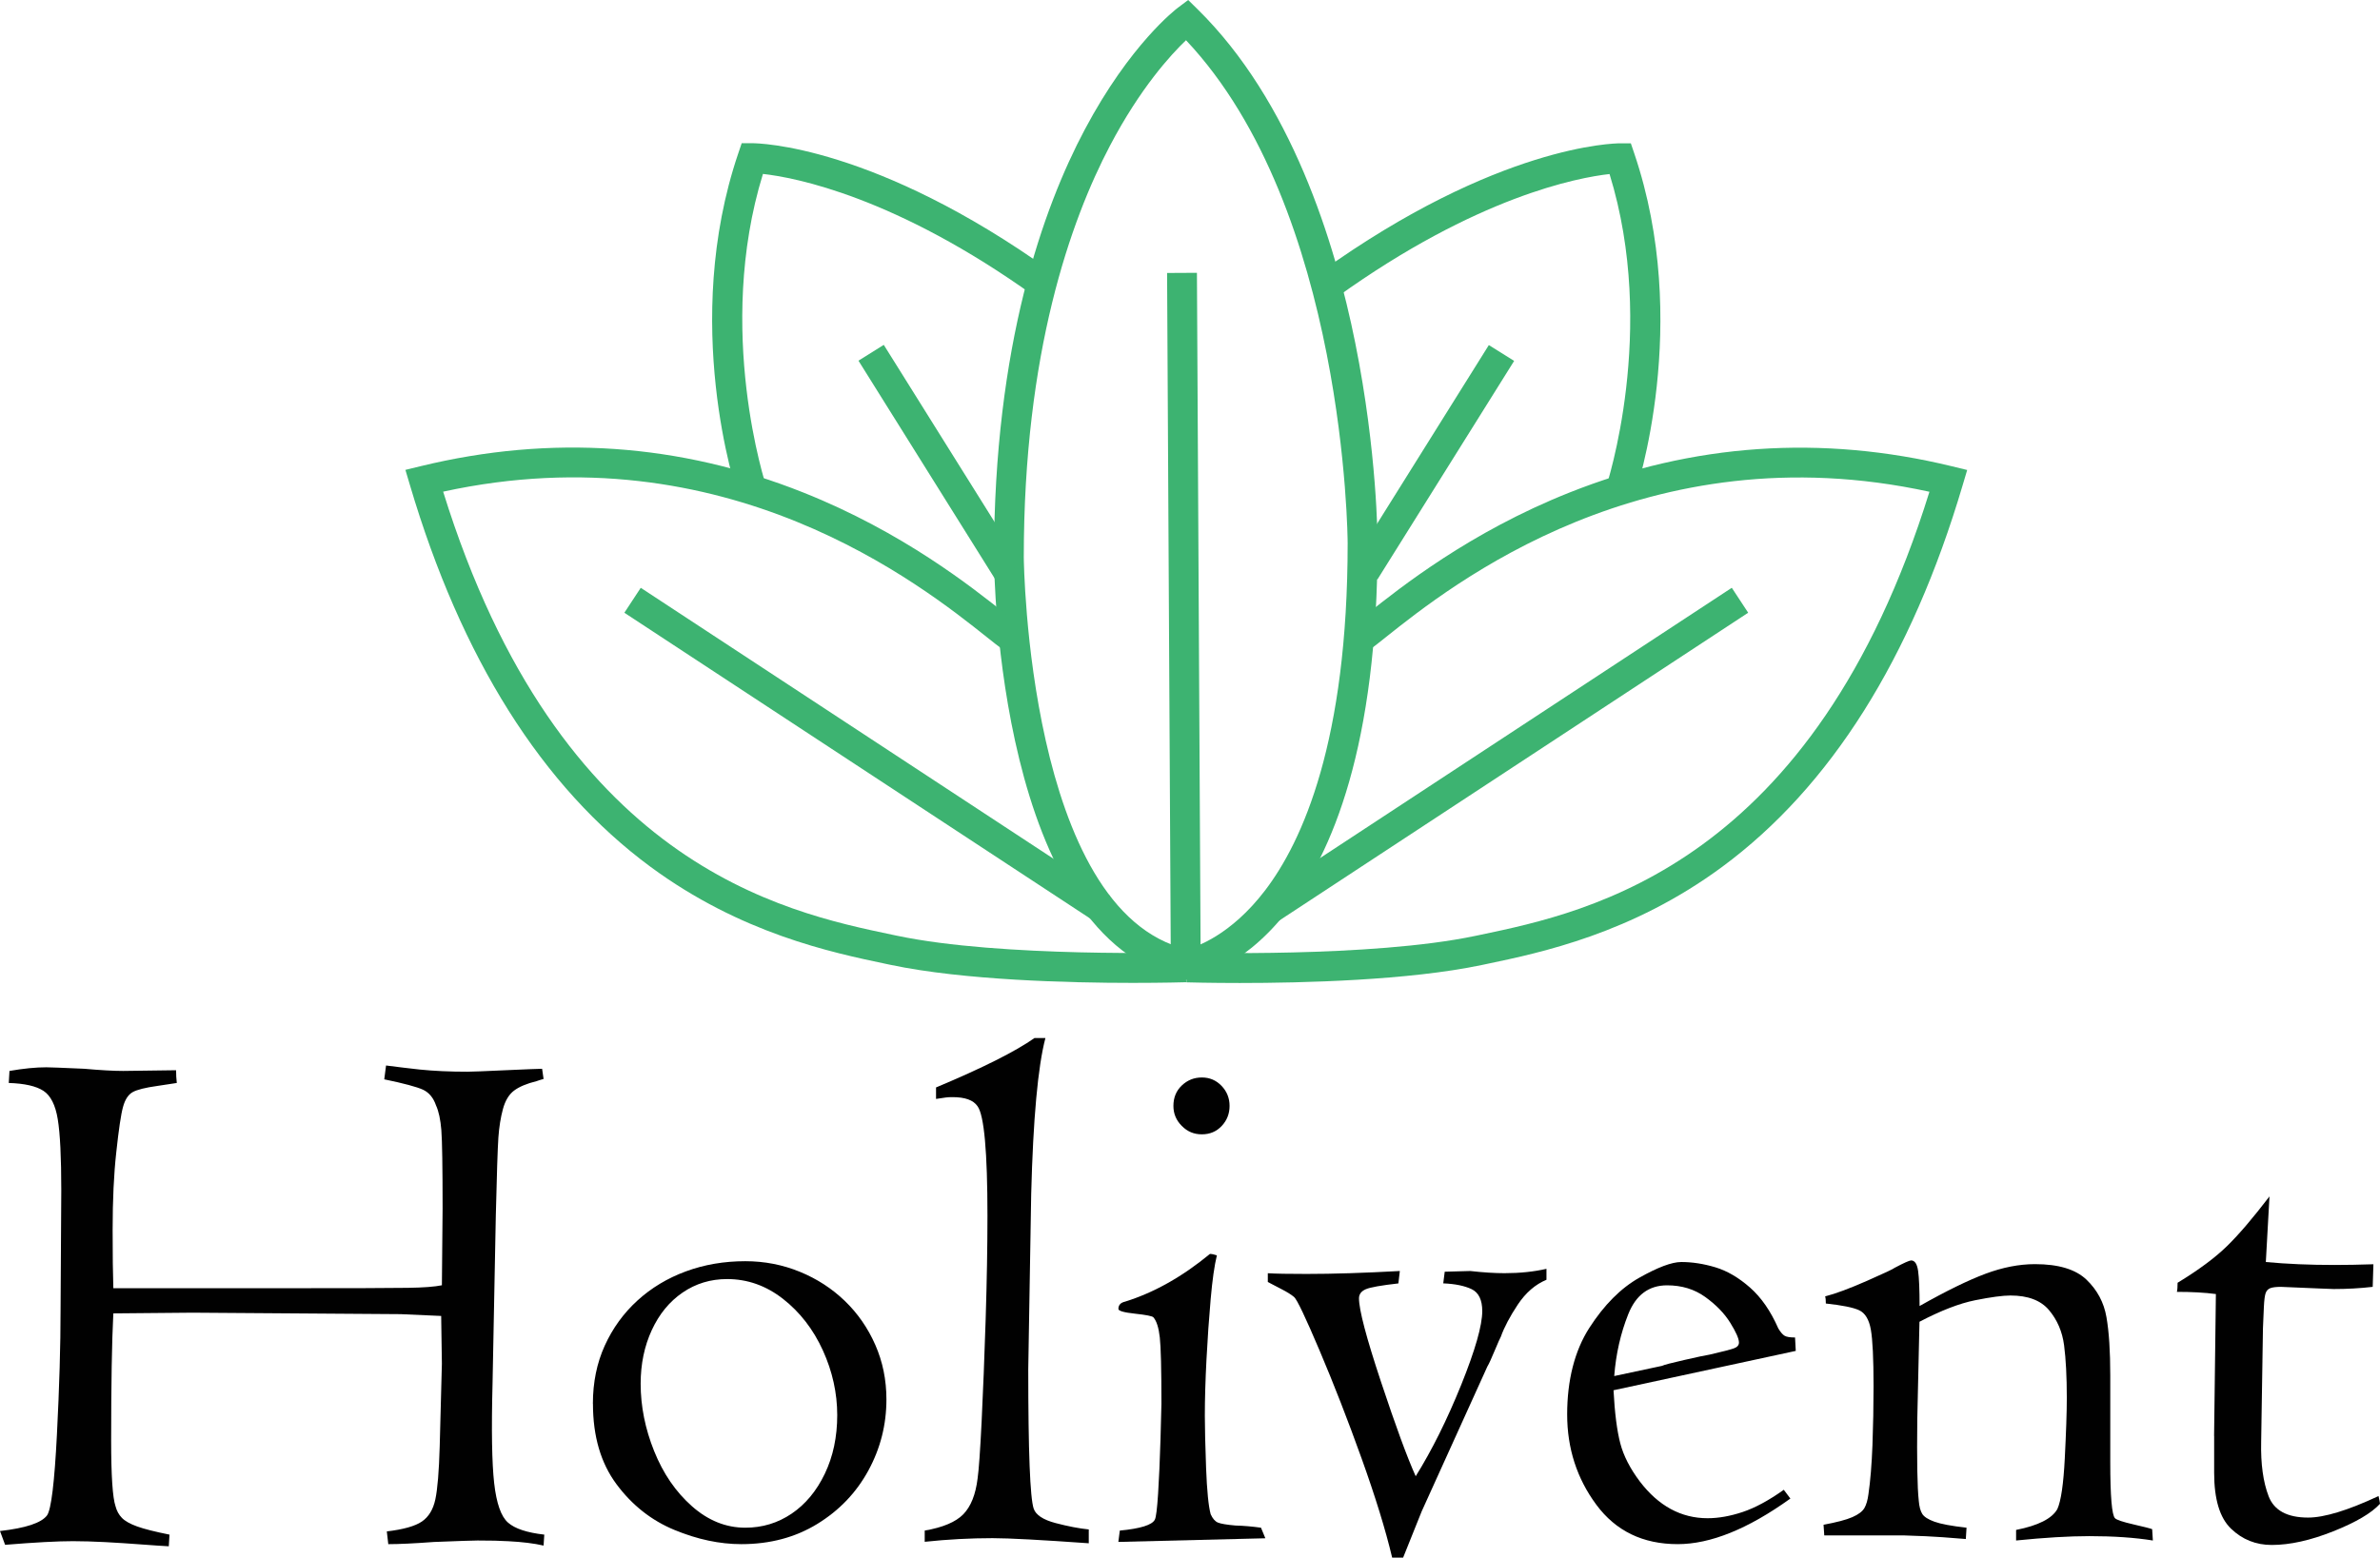
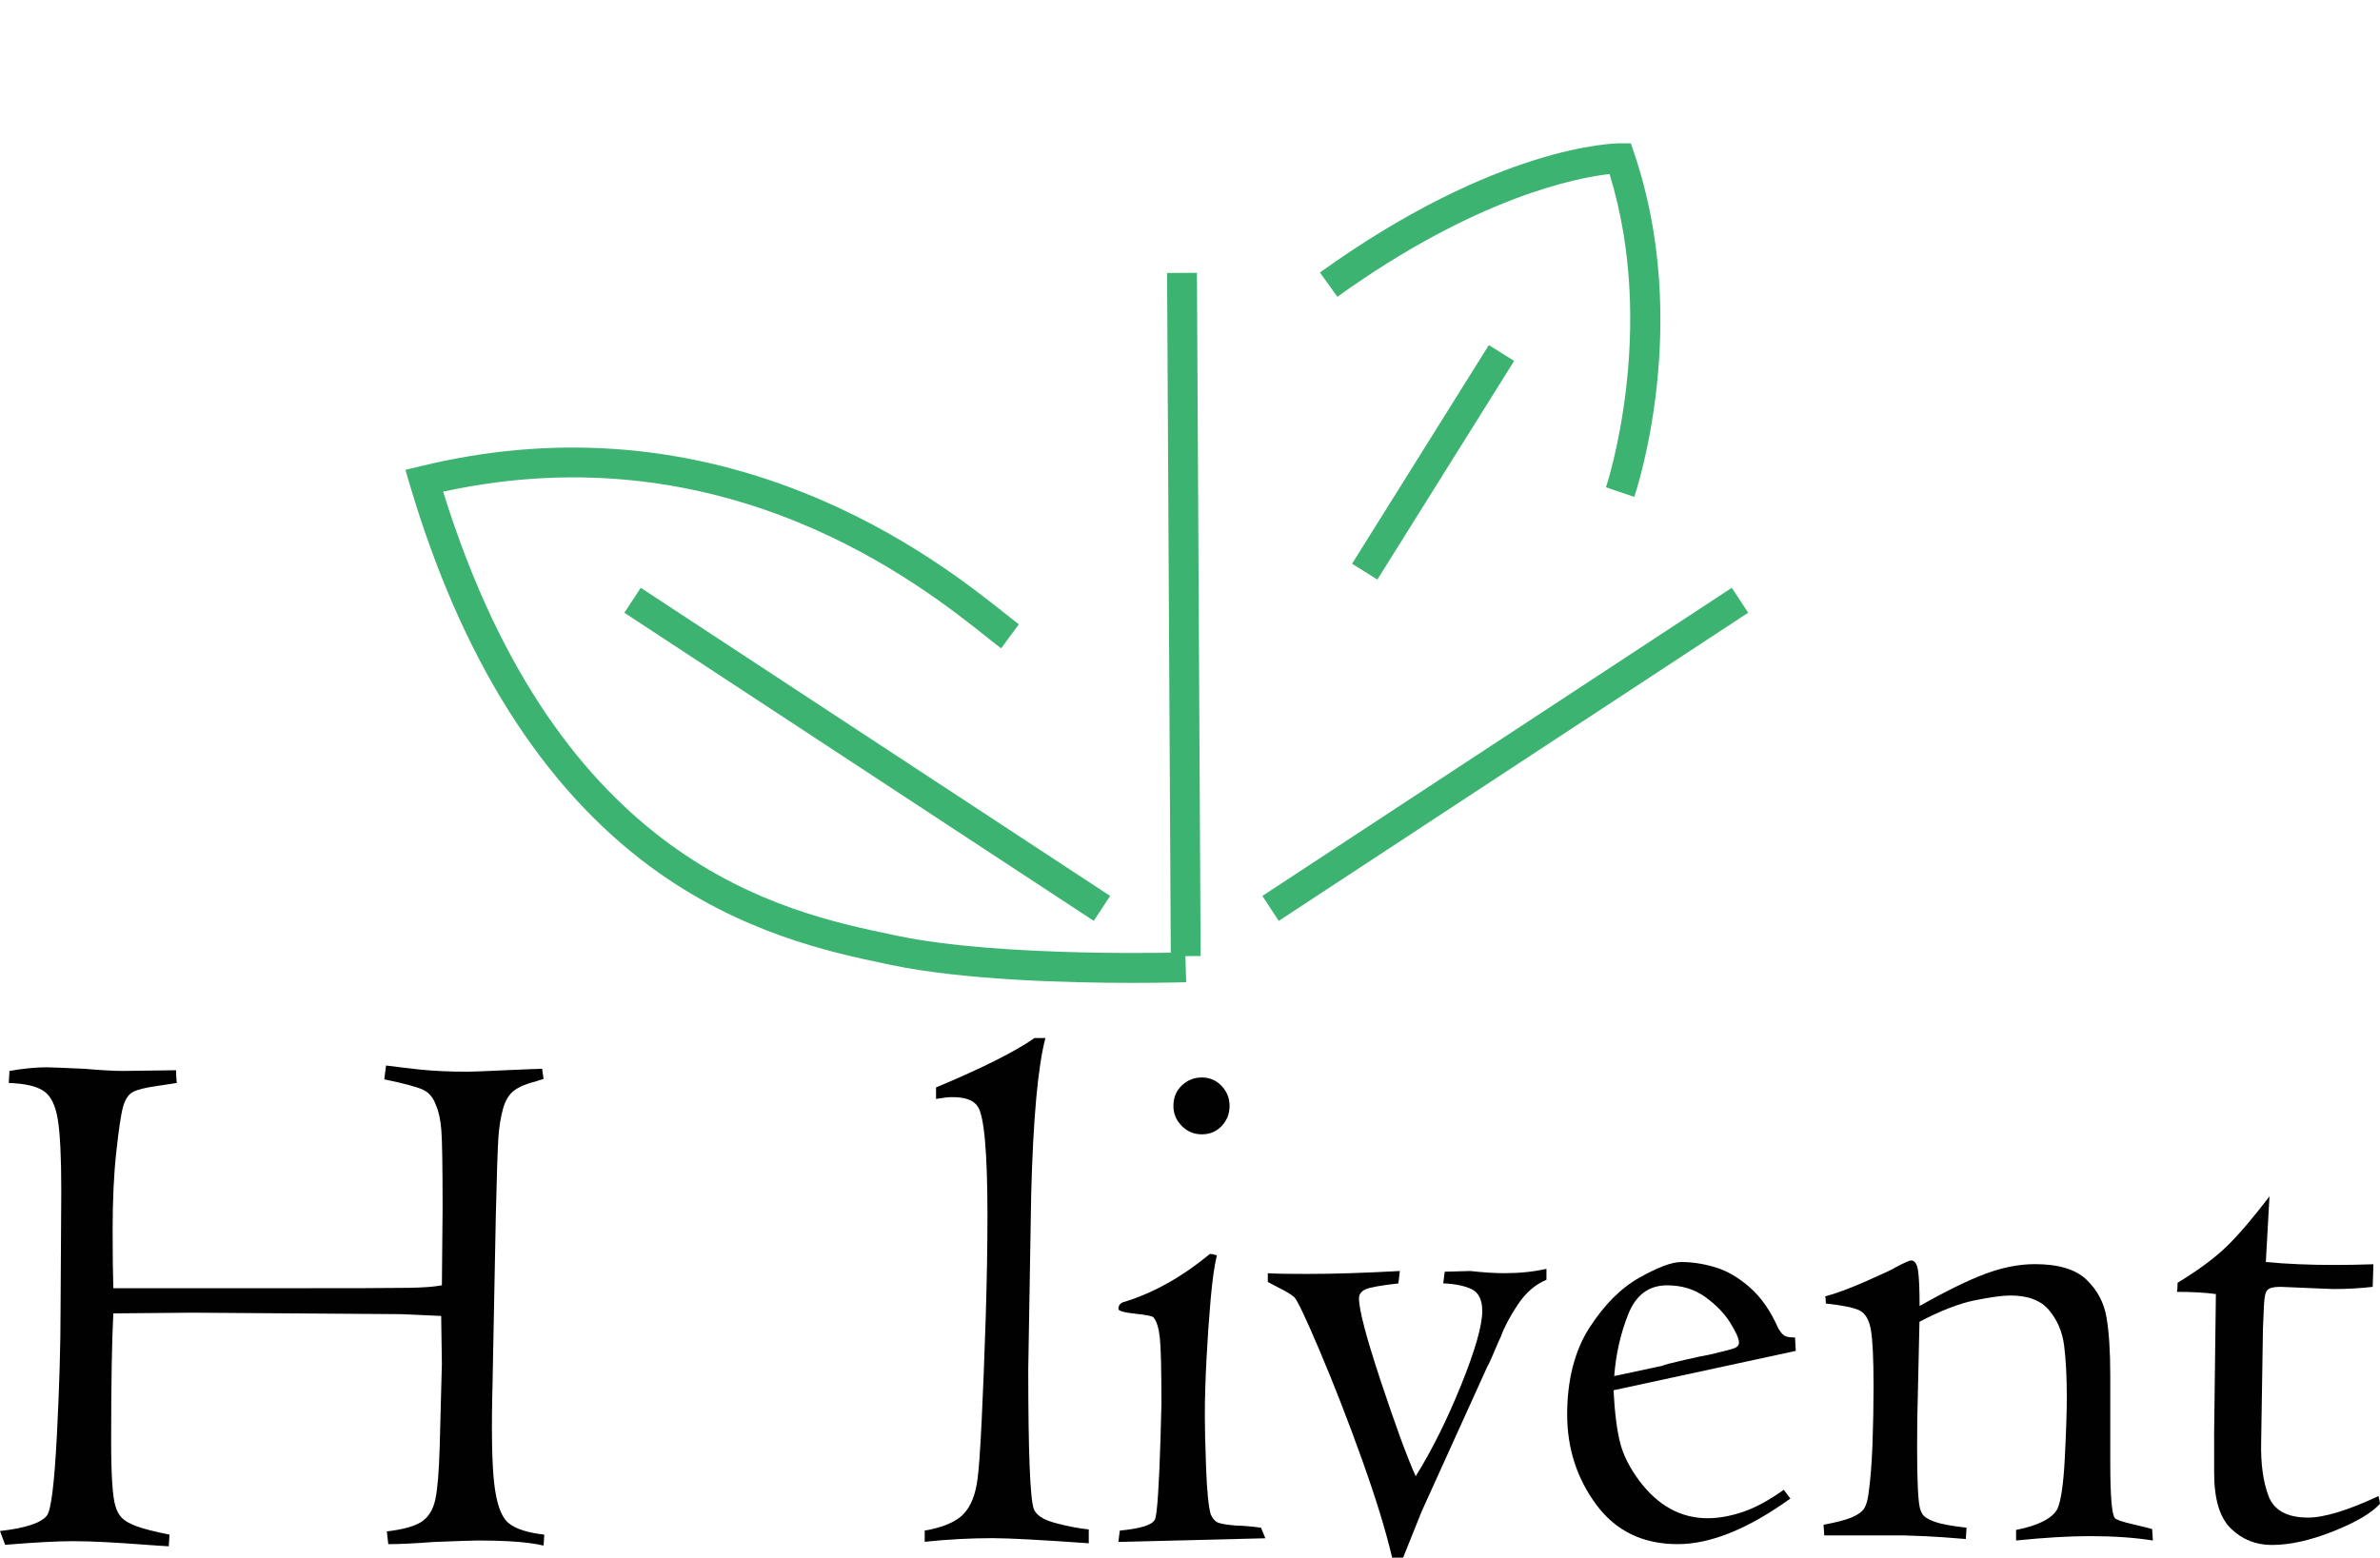
<svg xmlns="http://www.w3.org/2000/svg" id="Layer_1" data-name="Layer 1" viewBox="0 0 436.95 286.04">
  <defs>
    <style>
      .cls-1 {
        fill: #3db371;
      }

      .cls-2 {
        fill: #010101;
      }
    </style>
  </defs>
  <g id="icon">
-     <path class="cls-1" d="m217.81,179.92l-.47-.1c-34.05-7.13-34.84-74.61-34.85-77.48,0-38.96,9.05-64.2,16.65-78.52,8.36-15.75,16.77-22.14,17.12-22.41l1.88-1.41,1.68,1.65c17.17,16.86,25.25,42.67,29,61.36,4.04,20.1,4.09,36.04,4.09,36.71,0,74.26-33.2,79.92-34.62,80.13l-.48.07Zm-.06-172.54c-2.78,2.65-8.4,8.78-13.97,19.38-7.22,13.74-15.82,37.99-15.82,75.56,0,.64.75,65.1,29.94,72.01,1.68-.43,8.03-2.54,14.34-10.79,6.93-9.06,15.18-27.49,15.18-63.81,0-.62-.37-61.22-29.67-92.34Z" />
-     <path class="cls-1" d="m227.62,180.52c-5.58,0-9.35-.11-9.81-.12l.17-5.48c.34.01,33.73.98,52.92-3.06l.91-.19c19.94-4.18,61.13-12.82,82.42-81.36-52.02-11.35-87.88,17.21-99.81,26.71-1.09.87-1.96,1.56-2.64,2.06l-3.24-4.42c.59-.44,1.42-1.09,2.47-1.93,6.11-4.86,18.81-14.98,37.09-22.26,22.69-9.04,46.33-10.66,70.26-4.84l2.8.68-.82,2.76c-9.42,31.85-24.28,55.44-44.16,70.12-16.61,12.26-33.28,15.75-43.24,17.84l-.91.19c-13.4,2.82-32.8,3.3-44.41,3.3Z" />
    <path class="cls-1" d="m300.04,91.25l-5.19-1.76c.13-.39,9.5-28.88.65-57.53-5.82.65-24.32,4.13-49.97,22.54l-3.2-4.46c32.62-23.42,54.08-23.72,55.11-23.72h1.97s.63,1.86.63,1.86c10.57,31.17.44,61.78,0,63.07Zm-2.6-.88l-2.6-.88s0,0,0,0l2.6.88Z" />
    <rect class="cls-1" x="224.81" y="135.81" width="103.1" height="5.48" transform="translate(-30.7 174.4) rotate(-33.29)" />
    <rect class="cls-1" x="239.42" y="82.14" width="47.36" height="5.48" transform="translate(51.64 262.97) rotate(-57.98)" />
    <path class="cls-1" d="m207.97,180.5c-11.61,0-31.01-.48-44.41-3.3l-.91-.19c-9.96-2.09-26.63-5.59-43.24-17.84-19.88-14.68-34.74-38.27-44.16-70.12l-.82-2.76,2.8-.68c23.93-5.83,47.57-4.2,70.26,4.84,18.28,7.28,30.98,17.4,37.09,22.26,1.05.83,1.87,1.49,2.47,1.93l-3.24,4.42c-.68-.5-1.55-1.19-2.64-2.06-11.93-9.5-47.78-38.06-99.81-26.71,21.29,68.54,62.49,77.18,82.42,81.36l.91.19c19.19,4.04,52.59,3.07,52.92,3.06l.17,5.48c-.45.01-4.23.12-9.81.12Z" />
-     <path class="cls-1" d="m135.54,91.23c-.44-1.29-10.57-31.89,0-63.07l.63-1.86h1.96s0,0,0,0c1.03,0,22.49.3,55.11,23.72l-3.2,4.46c-25.64-18.41-44.14-21.89-49.97-22.54-8.86,28.71.55,57.24.65,57.53l-5.19,1.76Z" />
    <rect class="cls-1" x="156.49" y="86.99" width="5.48" height="103.09" transform="translate(-43.98 195.59) rotate(-56.71)" />
-     <rect class="cls-1" x="169.75" y="61.19" width="5.48" height="47.36" transform="translate(-18.76 104.36) rotate(-32.02)" />
    <rect class="cls-1" x="214.61" y="50.1" width="5.48" height="125.47" transform="translate(-.61 1.19) rotate(-.31)" />
  </g>
  <g>
    <path class="cls-2" d="m.94,283.7l-.94-2.54c4.73-.54,7.61-1.49,8.64-2.88.76-1.07,1.36-6.01,1.81-14.82.45-8.81.67-16.42.67-22.84l.13-22.07c0-6.02-.21-10.34-.64-12.98-.42-2.63-1.31-4.38-2.64-5.25-1.34-.87-3.46-1.35-6.36-1.44l.13-2.21c2.59-.45,4.84-.67,6.76-.67.62,0,2.95.09,6.96.27,3.03.27,5.42.4,7.16.4l9.71-.13c0,.8.04,1.58.13,2.34l-3.55.54c-2.23.31-3.75.69-4.55,1.14-.8.45-1.4,1.35-1.77,2.71-.38,1.36-.79,4.14-1.24,8.33-.45,4.02-.67,8.77-.67,14.26,0,4.55.04,8.12.13,10.71h31.66c12.09,0,19.57-.02,22.43-.07,2.86-.04,4.93-.2,6.23-.47l.13-14.1c0-7.66-.08-12.46-.23-14.4-.16-1.94-.48-3.44-.97-4.51-.49-1.43-1.29-2.39-2.41-2.91-1.12-.51-3.48-1.15-7.1-1.9l.33-2.54c2.05.27,4.11.51,6.16.74,2.63.27,5.56.4,8.77.4.8,0,3.12-.09,6.96-.27,4.02-.18,6.27-.27,6.76-.27l.27,1.87c-.63.18-1.05.31-1.27.4-1.83.45-3.21,1.03-4.15,1.74-.94.71-1.62,1.84-2.04,3.38-.42,1.54-.7,3.29-.84,5.25-.13,1.96-.29,6.74-.47,14.33l-.6,30.86c-.22,8.48-.12,14.57.3,18.28.42,3.71,1.27,6.12,2.54,7.23,1.27,1.12,3.49,1.85,6.66,2.21l-.13,2.01c-1.74-.4-3.91-.67-6.49-.8-1.43-.09-3.3-.13-5.62-.13-.8,0-3.48.09-8.03.27-3.62.27-6.4.4-8.37.4l-.27-2.34c3.03-.36,5.18-.96,6.43-1.81,1.25-.85,2.08-2.21,2.48-4.08.4-1.88.67-5.11.8-9.71l.4-15.2-.13-8.77-7.43-.33-38.23-.27-14.53.13c-.27,5.22-.4,13.01-.4,23.36,0,6.47.27,10.49.8,12.05.22.85.61,1.56,1.17,2.14.56.58,1.48,1.1,2.78,1.57,1.29.47,3.28.97,5.96,1.51l-.13,2.14c-.94-.04-2.58-.16-4.92-.33-2.34-.18-4.61-.32-6.79-.44-2.19-.11-4.15-.17-5.89-.17-2.81,0-6.96.22-12.45.67Z" />
-     <path class="cls-2" d="m108.85,257.79c0-3.93.73-7.49,2.18-10.68,1.45-3.19,3.45-5.95,5.99-8.27,2.54-2.32,5.51-4.11,8.9-5.36,3.39-1.25,7.03-1.87,10.91-1.87,3.52,0,6.86.65,10.01,1.94,3.15,1.29,5.9,3.08,8.27,5.36,2.36,2.28,4.23,4.97,5.59,8.07,1.36,3.1,2.04,6.44,2.04,10.01,0,4.64-1.1,8.99-3.31,13.05-2.21,4.06-5.33,7.33-9.37,9.81-4.04,2.48-8.69,3.72-13.96,3.72-3.97,0-8.07-.87-12.28-2.61-4.22-1.74-7.77-4.54-10.64-8.4s-4.32-8.78-4.32-14.76Zm8.77-3.68c0,4.15.83,8.28,2.48,12.38,1.65,4.11,3.96,7.48,6.93,10.11,2.97,2.63,6.24,3.95,9.81,3.95,3.12,0,5.96-.86,8.5-2.58,2.54-1.72,4.57-4.16,6.09-7.33,1.52-3.17,2.28-6.76,2.28-10.78s-.88-8.02-2.64-11.88c-1.76-3.86-4.2-7.01-7.3-9.44-3.1-2.43-6.53-3.65-10.28-3.65-3.04,0-5.76.83-8.17,2.48-2.41,1.65-4.3,3.95-5.66,6.9-1.36,2.95-2.04,6.23-2.04,9.84Z" />
    <path class="cls-2" d="m169.77,283.16v-2.08c3.35-.58,5.71-1.58,7.1-3.01,1.38-1.43,2.25-3.61,2.61-6.56.22-1.52.47-5,.74-10.47.27-5.46.51-11.72.74-18.76.22-7.05.33-13.38.33-19,0-11.77-.61-18.48-1.82-20.13-.76-1.12-2.29-1.67-4.58-1.67-.54,0-.97.02-1.28.07-.31.05-.61.09-.88.13-.27.04-.56.09-.88.13v-2.11c8.55-3.58,14.58-6.61,18.07-9.07h2.01c-1.38,5.26-2.25,14.81-2.61,28.63l-.54,32.18c0,15.07.33,23.62,1,25.62.4,1.16,1.74,2.04,4.02,2.64,2.28.6,4.31.99,6.09,1.17v2.54c-8.75-.62-14.64-.94-17.67-.94-4.06,0-8.21.22-12.45.67Z" />
    <path class="cls-2" d="m205.32,283.16l.27-2.08c3.79-.36,5.94-1.03,6.43-2.01.22-.4.42-2,.6-4.79.18-2.79.32-6.11.44-9.97.11-3.86.17-6.04.17-6.53,0-6.34-.1-10.4-.3-12.18-.2-1.78-.59-3.01-1.17-3.68-.18-.22-1.3-.45-3.35-.67-2.05-.22-3.08-.51-3.08-.87,0-.71.4-1.16,1.21-1.34,5.31-1.65,10.51-4.57,15.6-8.77.31,0,.74.09,1.27.27-.45,1.83-.83,4.51-1.14,8.03-.31,3.53-.57,7.23-.77,11.11s-.3,7.32-.3,10.31c0,2.23.08,5.43.23,9.61.16,4.17.44,7,.84,8.47.36.8.8,1.32,1.34,1.54.54.22,1.61.4,3.21.54,1.56.04,3.12.18,4.69.4l.8,1.94-26.98.67Zm10.11-80.07c0-1.52.51-2.77,1.54-3.75,1.03-.98,2.25-1.47,3.68-1.47s2.63.51,3.62,1.54c.98,1.03,1.47,2.25,1.47,3.68s-.48,2.66-1.44,3.68c-.96,1.03-2.18,1.54-3.65,1.54s-2.66-.51-3.68-1.54c-1.03-1.03-1.54-2.25-1.54-3.68Z" />
    <path class="cls-2" d="m257.6,286.04h-2.01c-1.21-5.09-3.08-11.16-5.61-18.21-2.53-7.05-5.1-13.65-7.7-19.78-2.6-6.14-4.17-9.43-4.7-9.87-.54-.45-1.31-.93-2.31-1.44-1-.51-1.84-.95-2.51-1.31v-1.61c1.47.09,3.84.13,7.1.13,4.91,0,10.62-.18,17.14-.54l-.27,2.28c-3.17.36-5.17.71-5.99,1.07-.83.36-1.24.92-1.24,1.67,0,2.1,1.34,7.2,4.03,15.3,2.69,8.1,4.81,13.89,6.38,17.37,2.98-4.78,5.76-10.37,8.35-16.77,2.58-6.4,3.87-10.92,3.87-13.56,0-2.05-.65-3.39-1.94-4.02-1.29-.62-3.04-.98-5.22-1.07l.27-2.14,4.69-.13c2.41.27,4.51.4,6.29.4,2.81,0,5.38-.27,7.7-.8v2.01c-2.05.85-3.8,2.37-5.26,4.55-1.45,2.19-2.49,4.15-3.11,5.89-.13.22-.51,1.08-1.14,2.58-.62,1.5-1.07,2.47-1.34,2.91l-12.05,26.58-3.41,8.5Z" />
    <path class="cls-2" d="m329.7,248.08l-33.47,7.23c.22,4.2.64,7.44,1.24,9.74.6,2.3,1.8,4.63,3.58,7,3.44,4.51,7.59,6.76,12.45,6.76,2.01,0,4.15-.38,6.43-1.14,2.28-.76,4.8-2.12,7.56-4.08l1.21,1.61c-7.77,5.58-14.66,8.37-20.69,8.37-6.38,0-11.36-2.41-14.93-7.23-3.57-4.82-5.36-10.35-5.36-16.6s1.36-11.68,4.08-15.9c2.72-4.22,5.78-7.29,9.17-9.2s5.96-2.88,7.7-2.88c2.01,0,4.09.32,6.26.97,2.16.65,4.28,1.89,6.36,3.72,2.08,1.83,3.8,4.33,5.19,7.5.4.67.78,1.12,1.14,1.34.36.22,1,.33,1.94.33l.13,2.48Zm-33.34,4.62l8.77-1.87c.36-.18,1.71-.54,4.05-1.07,2.34-.54,3.92-.87,4.72-1,2.32-.54,3.79-.91,4.42-1.14.62-.22.94-.58.94-1.07,0-.71-.54-1.93-1.61-3.65-1.07-1.72-2.6-3.29-4.58-4.72-1.99-1.43-4.32-2.14-7-2.14-3.35,0-5.72,1.76-7.13,5.29-1.41,3.53-2.27,7.32-2.58,11.38Z" />
    <path class="cls-2" d="m334.92,281.95l-.13-1.94c2.41-.45,4.17-.91,5.29-1.4,1.12-.49,1.85-1.05,2.21-1.67.36-.62.6-1.47.74-2.54.36-2.45.6-5.46.74-9.02.13-3.56.2-7.17.2-10.83,0-5.08-.17-8.54-.5-10.39-.33-1.85-1.05-3.03-2.14-3.54-1.09-.51-3.14-.92-6.12-1.24,0-.6-.04-1.03-.13-1.31,1.93-.49,4.49-1.45,7.7-2.86,3.2-1.41,4.89-2.21,5.07-2.39,1.7-.9,2.71-1.35,3.02-1.35.67,0,1.1.65,1.28,1.94.18,1.29.27,3.44.27,6.43,4.9-2.77,8.93-4.74,12.09-5.92,3.16-1.18,6.19-1.77,9.09-1.77,4.32,0,7.47.95,9.46,2.85,1.98,1.9,3.21,4.2,3.67,6.89.47,2.7.7,6.26.7,10.68v15.93c0,6.29.29,9.73.87,10.31.31.31,1.45.69,3.41,1.14,1.96.45,3.1.74,3.41.87l.13,2.08c-3.35-.54-7.23-.8-11.65-.8-3.75,0-8.23.27-13.46.8v-1.94c4.06-.8,6.58-2.08,7.57-3.82.67-1.47,1.13-4.59,1.37-9.34.24-4.75.37-8.45.37-11.08,0-3.93-.17-7.15-.5-9.67-.33-2.52-1.26-4.67-2.77-6.46s-3.87-2.68-7.08-2.68c-1.42,0-3.58.29-6.48.87-2.89.58-6.3,1.9-10.22,3.95l-.4,17.81c-.09,7.59,0,12.61.27,15.06.09,1.07.3,1.87.64,2.41.33.54,1.08,1.02,2.24,1.44,1.16.42,3.12.79,5.89,1.1l-.13,2.08c-.99-.09-2.39-.2-4.23-.33-1.83-.13-4.18-.25-7.05-.33h-14.7Z" />
    <path class="cls-2" d="m406.49,263.68l.33-26.04c-2.05-.27-4.44-.4-7.16-.4.09-.36.13-.91.13-1.67,3.88-2.36,6.92-4.62,9.1-6.76,2.19-2.14,4.77-5.18,7.77-9.1l-.67,12.05c3.84.36,8.03.54,12.59.54,2.19,0,4.57-.04,7.16-.13l-.13,4.15c-2.32.27-4.71.4-7.16.4-.22,0-1.09-.03-2.61-.1-1.52-.07-3.88-.17-7.1-.3-.85,0-1.48.08-1.91.23-.42.16-.71.46-.87.9-.16.45-.27,1.29-.33,2.54-.07,1.25-.12,2.57-.17,3.95l-.33,20.89c-.09,4.02.37,7.33,1.37,9.94,1,2.61,3.42,3.92,7.26,3.92,1.47,0,3.29-.33,5.46-.99,2.16-.66,4.65-1.65,7.46-2.96.09.36.14.63.17.81.02.18.06.38.1.61-1.56,1.71-4.43,3.4-8.6,5.06-4.17,1.66-7.93,2.5-11.28,2.5-2.9,0-5.39-.99-7.46-2.98-2.08-1.99-3.11-5.41-3.11-10.28v-6.76Z" />
  </g>
</svg>